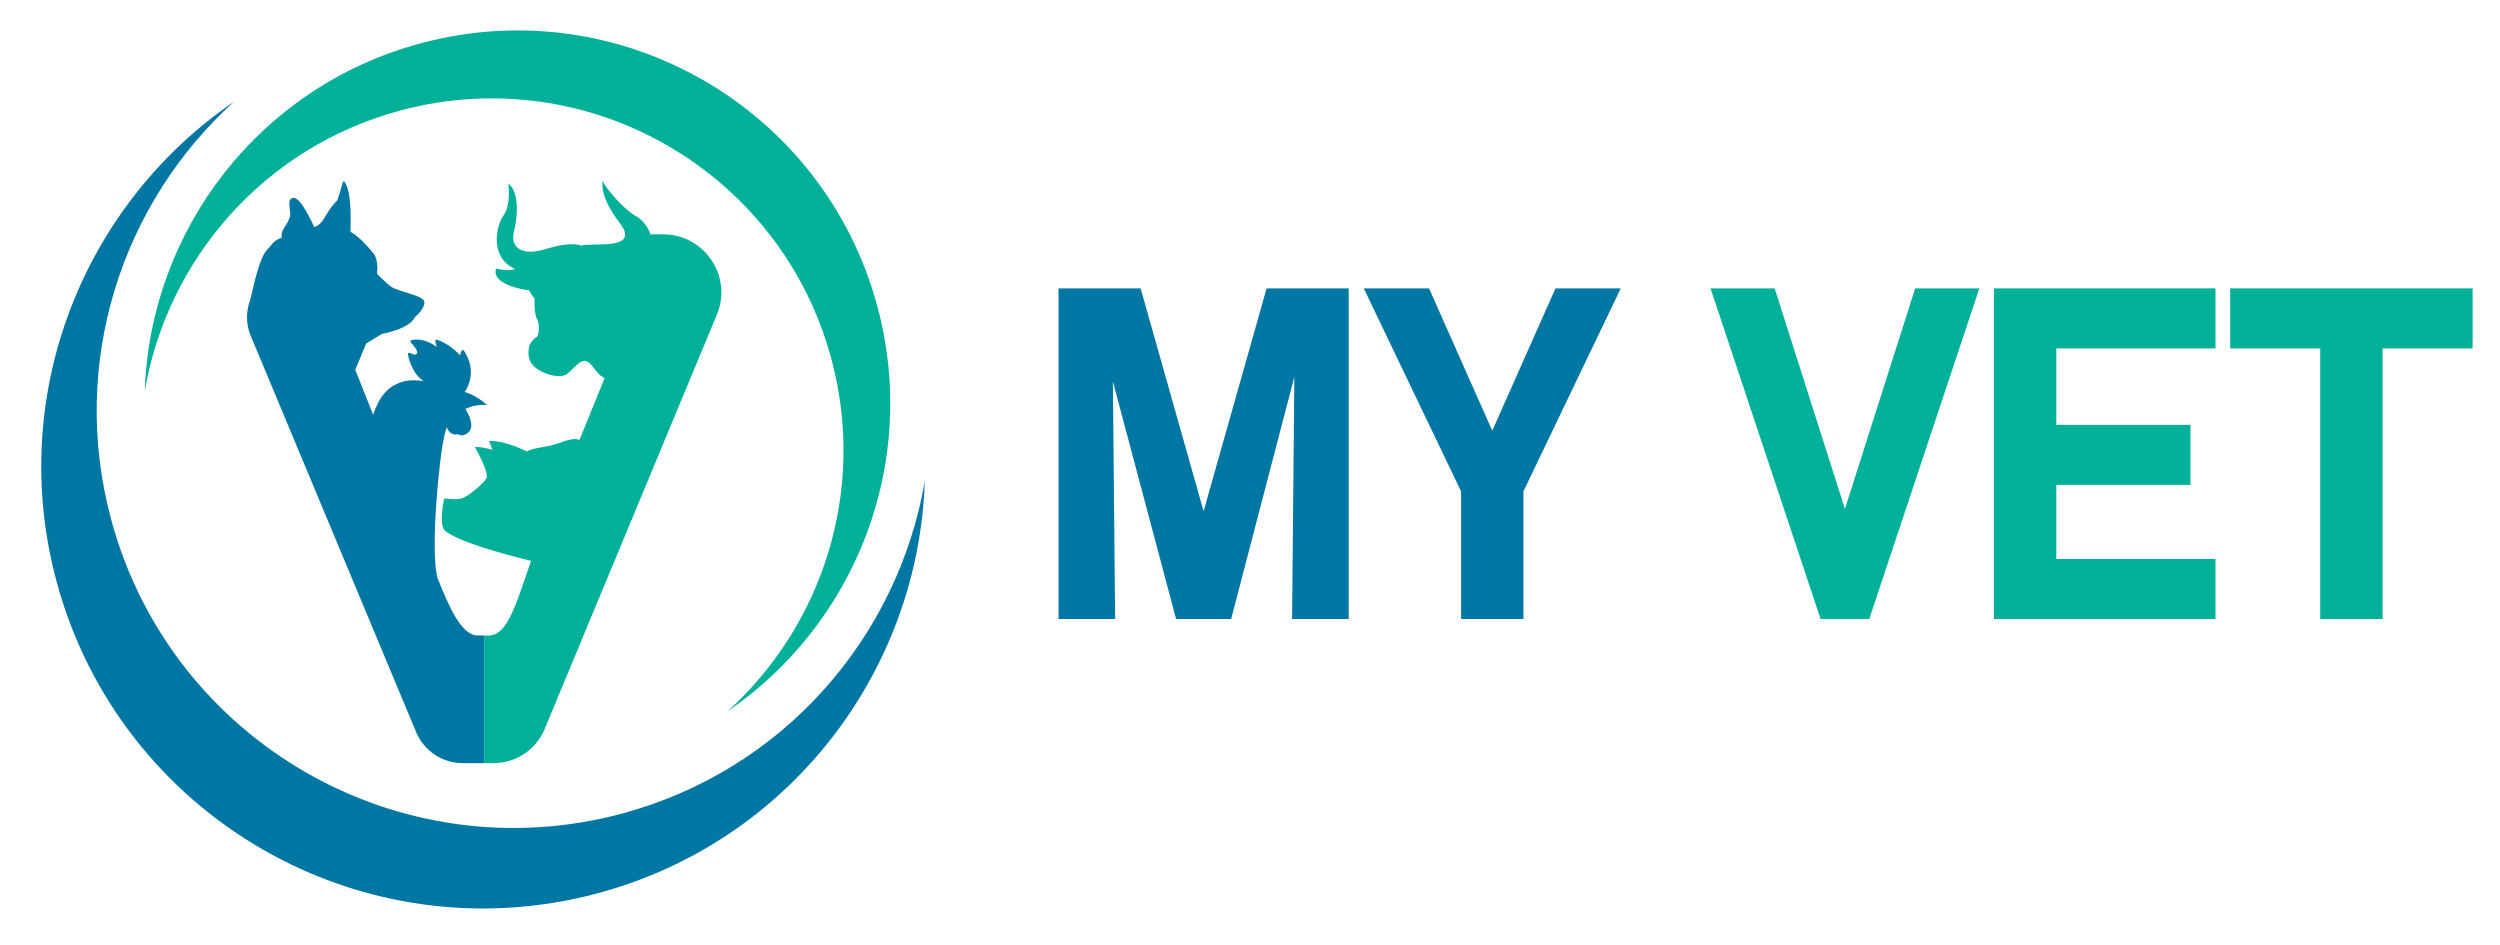
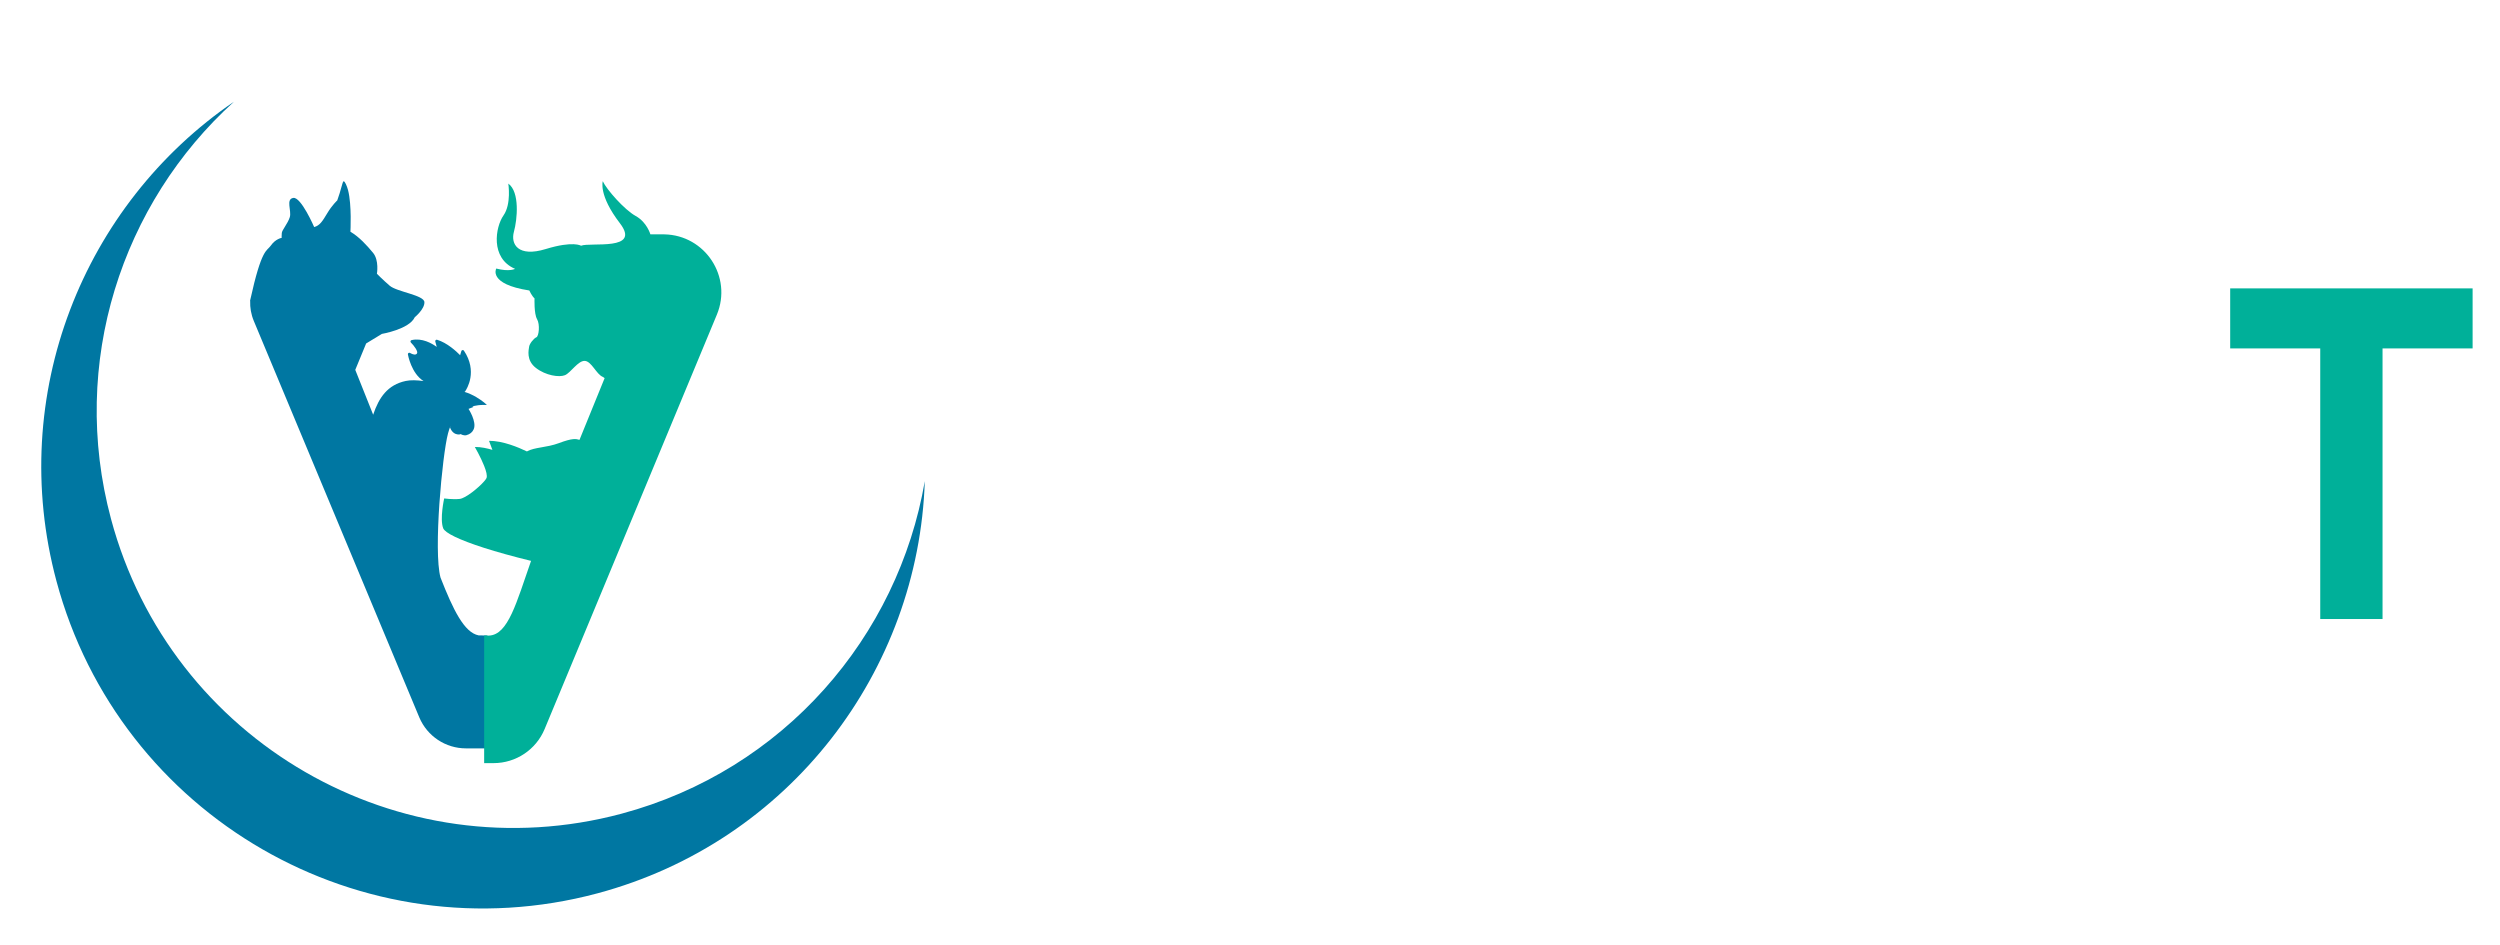
<svg xmlns="http://www.w3.org/2000/svg" version="1.1" id="Layer_1" x="0px" y="0px" width="245.532px" height="92.766px" viewBox="0 0 245.532 92.766" enable-background="new 0 0 245.532 92.766" xml:space="preserve">
  <g>
    <g>
-       <polygon fill="#0077A2" points="124.396,28.323 118.209,50.21 112.024,28.323 103.961,28.323 103.961,60.796 109.521,60.796     109.299,37.457 115.507,60.796 120.913,60.796 127.122,37.011 126.899,60.796 132.459,60.796 132.459,28.323   " />
-       <polygon fill="#0077A2" points="152.767,28.323 146.559,42.304 140.35,28.323 133.94,28.323 143.499,48.266 143.499,60.796     149.618,60.796 149.618,48.266 159.177,28.323   " />
-       <polygon fill="#00B099" points="188.095,28.323 181.195,49.987 174.294,28.323 167.997,28.323 178.805,60.796 183.584,60.796     194.394,28.323   " />
-       <polygon fill="#00B099" points="201.956,28.323 198.049,28.323 195.837,28.323 195.837,60.796 198.049,60.796 201.956,60.796     217.589,60.796 217.589,54.901 201.956,54.901 201.956,47.62 215.132,47.62 215.132,41.724 201.956,41.724 201.956,34.219     217.589,34.219 217.589,28.323   " />
      <polygon fill="#00B099" points="219.033,28.323 219.033,34.219 227.877,34.219 227.877,60.796 233.996,60.796 233.996,34.219     242.842,34.219 242.842,28.323   " />
    </g>
    <g>
      <path fill-rule="evenodd" clip-rule="evenodd" fill="#0077A2" d="M22.977,9.989C8.184,20.09,0.643,38.773,5.541,57.056    c6.203,23.147,29.994,36.882,53.14,30.68c18.913-5.068,31.541-21.876,32.146-40.482C88.208,62.523,76.999,75.64,61.052,79.913    c-21.845,5.854-44.298-7.109-50.151-28.954C6.789,35.615,11.962,19.969,22.977,9.989" />
-       <path fill-rule="evenodd" clip-rule="evenodd" fill="#00B099" d="M71.469,69.85c12.483-8.523,18.846-24.287,14.712-39.716    C80.947,10.602,60.872-0.989,41.341,4.245c-15.959,4.276-26.615,18.46-27.124,34.161c2.208-12.885,11.667-23.955,25.123-27.56    c18.434-4.939,37.38,5.999,42.32,24.433C85.128,48.227,80.763,61.428,71.469,69.85" />
-       <path fill="#0077A2" d="M47.549,39.767c0.089,0,0.178,0,0.274,0.004c0,0-0.099-0.095-0.274-0.237    c-0.368-0.295-1.076-0.794-1.949-1.052c0.035,0.01,0.071-0.024,0.071-0.024c0.19-0.274,1.256-1.985-0.107-4.016    c-0.03-0.045-0.085-0.069-0.139-0.061c-0.053,0.007-0.099,0.046-0.114,0.099l-0.122,0.404c-0.365-0.374-1.266-1.212-2.26-1.514    c-0.05-0.014-0.103-0.002-0.14,0.034c-0.036,0.036-0.051,0.089-0.038,0.139l0.142,0.529c-0.492-0.359-1.443-0.9-2.469-0.67    c-0.055,0.014-0.091,0.049-0.106,0.099c-0.014,0.05,0,0.103,0.036,0.14c0.322,0.32,0.735,0.882,0.599,1.076    c-0.035,0.048-0.079,0.08-0.133,0.094c-0.186,0.05-0.461-0.093-0.542-0.146c-0.048-0.031-0.108-0.03-0.156,0    c-0.047,0.031-0.071,0.087-0.061,0.143c0.013,0.075,0.339,1.862,1.536,2.616c-0.665-0.092-1.27-0.11-1.743-0.01    c-1.785,0.379-2.638,1.625-3.205,3.317l-1.757-4.406l1.067-2.591l1.544-0.94c0,0,2.689-0.455,3.233-1.638    c0,0,0.974-0.791,0.946-1.482c-0.029-0.693-2.705-1.009-3.407-1.612c-0.701-0.604-1.257-1.175-1.257-1.175s0.23-1.325-0.38-2.057    c-0.61-0.734-1.351-1.558-2.222-2.071c0,0,0.149-2.622-0.235-4.093c-0.102-0.395-0.32-0.892-0.436-0.863    c-0.117,0.029-0.258,0.914-0.623,1.881c0,0-0.506,0.464-0.979,1.256c-0.473,0.791-0.735,1.211-1.287,1.361    c0,0-1.288-2.982-2.05-2.863c-0.762,0.119-0.151,1.261-0.344,1.889c-0.193,0.627-0.757,1.248-0.787,1.559s-0.01,0.474-0.01,0.474    s-0.603,0.097-1.056,0.747c-0.414,0.595-0.901,0.216-2.034,5.362c-0.178,0.46-0.281,0.95-0.307,1.453    c-0.005,0.025-0.01,0.048-0.015,0.073c0.003,0.006,0.007,0.01,0.01,0.016c-0.021,0.652,0.087,1.323,0.365,1.98l16.249,38.925    c0.777,1.84,2.581,3.037,4.578,3.037h2.094V62.416l-0.854-0.015c-1.414-0.275-2.505-2.532-3.737-5.674    c-0.713-2.6,0.171-12.045,0.737-14.165c0.165-0.617,0.335-0.916,0.195-0.577c0.087,0.222,0.203,0.397,0.353,0.514    c0.293,0.23,0.596,0.165,0.609,0.162l0.005-0.001c0.03-0.008,0.06-0.017,0.089-0.027c0.269,0.17,0.526,0.115,0.538,0.113    l0.005-0.002c0.362-0.096,0.608-0.297,0.732-0.597c0.307-0.739-0.512-1.989-0.512-1.989l0.488-0.195    C46.196,39.965,46.681,39.767,47.549,39.767" />
+       <path fill="#0077A2" d="M47.549,39.767c0.089,0,0.178,0,0.274,0.004c0,0-0.099-0.095-0.274-0.237    c-0.368-0.295-1.076-0.794-1.949-1.052c0.035,0.01,0.071-0.024,0.071-0.024c0.19-0.274,1.256-1.985-0.107-4.016    c-0.03-0.045-0.085-0.069-0.139-0.061c-0.053,0.007-0.099,0.046-0.114,0.099l-0.122,0.404c-0.365-0.374-1.266-1.212-2.26-1.514    c-0.05-0.014-0.103-0.002-0.14,0.034c-0.036,0.036-0.051,0.089-0.038,0.139l0.142,0.529c-0.492-0.359-1.443-0.9-2.469-0.67    c-0.055,0.014-0.091,0.049-0.106,0.099c-0.014,0.05,0,0.103,0.036,0.14c0.322,0.32,0.735,0.882,0.599,1.076    c-0.035,0.048-0.079,0.08-0.133,0.094c-0.186,0.05-0.461-0.093-0.542-0.146c-0.048-0.031-0.108-0.03-0.156,0    c-0.047,0.031-0.071,0.087-0.061,0.143c0.013,0.075,0.339,1.862,1.536,2.616c-0.665-0.092-1.27-0.11-1.743-0.01    c-1.785,0.379-2.638,1.625-3.205,3.317l-1.757-4.406l1.067-2.591l1.544-0.94c0,0,2.689-0.455,3.233-1.638    c0,0,0.974-0.791,0.946-1.482c-0.029-0.693-2.705-1.009-3.407-1.612c-0.701-0.604-1.257-1.175-1.257-1.175s0.23-1.325-0.38-2.057    c-0.61-0.734-1.351-1.558-2.222-2.071c0,0,0.149-2.622-0.235-4.093c-0.102-0.395-0.32-0.892-0.436-0.863    c-0.117,0.029-0.258,0.914-0.623,1.881c0,0-0.506,0.464-0.979,1.256c-0.473,0.791-0.735,1.211-1.287,1.361    c0,0-1.288-2.982-2.05-2.863c-0.762,0.119-0.151,1.261-0.344,1.889c-0.193,0.627-0.757,1.248-0.787,1.559s-0.01,0.474-0.01,0.474    s-0.603,0.097-1.056,0.747c-0.414,0.595-0.901,0.216-2.034,5.362c-0.005,0.025-0.01,0.048-0.015,0.073c0.003,0.006,0.007,0.01,0.01,0.016c-0.021,0.652,0.087,1.323,0.365,1.98l16.249,38.925    c0.777,1.84,2.581,3.037,4.578,3.037h2.094V62.416l-0.854-0.015c-1.414-0.275-2.505-2.532-3.737-5.674    c-0.713-2.6,0.171-12.045,0.737-14.165c0.165-0.617,0.335-0.916,0.195-0.577c0.087,0.222,0.203,0.397,0.353,0.514    c0.293,0.23,0.596,0.165,0.609,0.162l0.005-0.001c0.03-0.008,0.06-0.017,0.089-0.027c0.269,0.17,0.526,0.115,0.538,0.113    l0.005-0.002c0.362-0.096,0.608-0.297,0.732-0.597c0.307-0.739-0.512-1.989-0.512-1.989l0.488-0.195    C46.196,39.965,46.681,39.767,47.549,39.767" />
      <path fill="#00B099" d="M65.245,23.017c0,0,0-0.001,0-0.002c-0.023,0-0.053,0-0.081-0.001c-0.01,0-0.02-0.001-0.029-0.001    l-0.001,0.001c-0.341-0.003-0.967-0.004-1.259-0.001c0,0-0.332-1.186-1.442-1.8c-1.109-0.613-2.861-2.602-3.232-3.414    c0,0-0.443,1.358,1.68,4.123c2.124,2.765-2.9,1.841-3.816,2.212c0,0-0.761-0.503-3.47,0.326c-2.709,0.83-3.457-0.478-3.122-1.697    c0.336-1.219,0.591-3.91-0.551-4.733c0,0,0.317,2.006-0.472,3.128c-0.789,1.121-1.33,4.191,1.137,5.248    c0,0-0.553,0.306-1.849-0.031c0,0-0.836,1.526,3.248,2.154c0,0,0.236,0.529,0.512,0.778c0,0-0.06,1.504,0.246,2.034    c0.307,0.53,0.182,1.683-0.064,1.784c-0.247,0.101-0.675,0.618-0.715,0.933c-0.041,0.313-0.303,1.324,0.665,2.075    c0.967,0.752,2.294,0.949,2.858,0.714c0.564-0.236,1.295-1.449,1.954-1.403c0.659,0.046,1.127,1.312,1.754,1.568l0.186,0.127    L56.913,43.2c-0.339-0.104-0.68-0.184-2.01,0.316c-1.222,0.46-2.387,0.391-3.155,0.82c-0.81-0.391-2.391-1.062-3.718-1.036    l0.331,0.884c-0.265-0.081-0.539-0.149-0.812-0.2c-0.31-0.057-0.621-0.092-0.915-0.086c0,0,0.568,0.982,0.915,1.857    c0.201,0.506,0.328,0.977,0.229,1.202c-0.035,0.078-0.117,0.189-0.229,0.317c-0.539,0.62-1.825,1.676-2.417,1.729    c-0.713,0.066-1.509-0.049-1.509-0.049s-0.448,2.015-0.096,2.93c0.173,0.449,1.538,1.13,4.022,1.926    c1.255,0.401,2.788,0.831,4.608,1.276c-1.426,4.063-2.245,7.28-4.144,7.337l-0.463-0.008v12.534h0.925    c2.194,0,4.172-1.32,5.014-3.345l16.915-40.697C71.95,27.185,69.253,23.092,65.245,23.017" />
    </g>
  </g>
</svg>